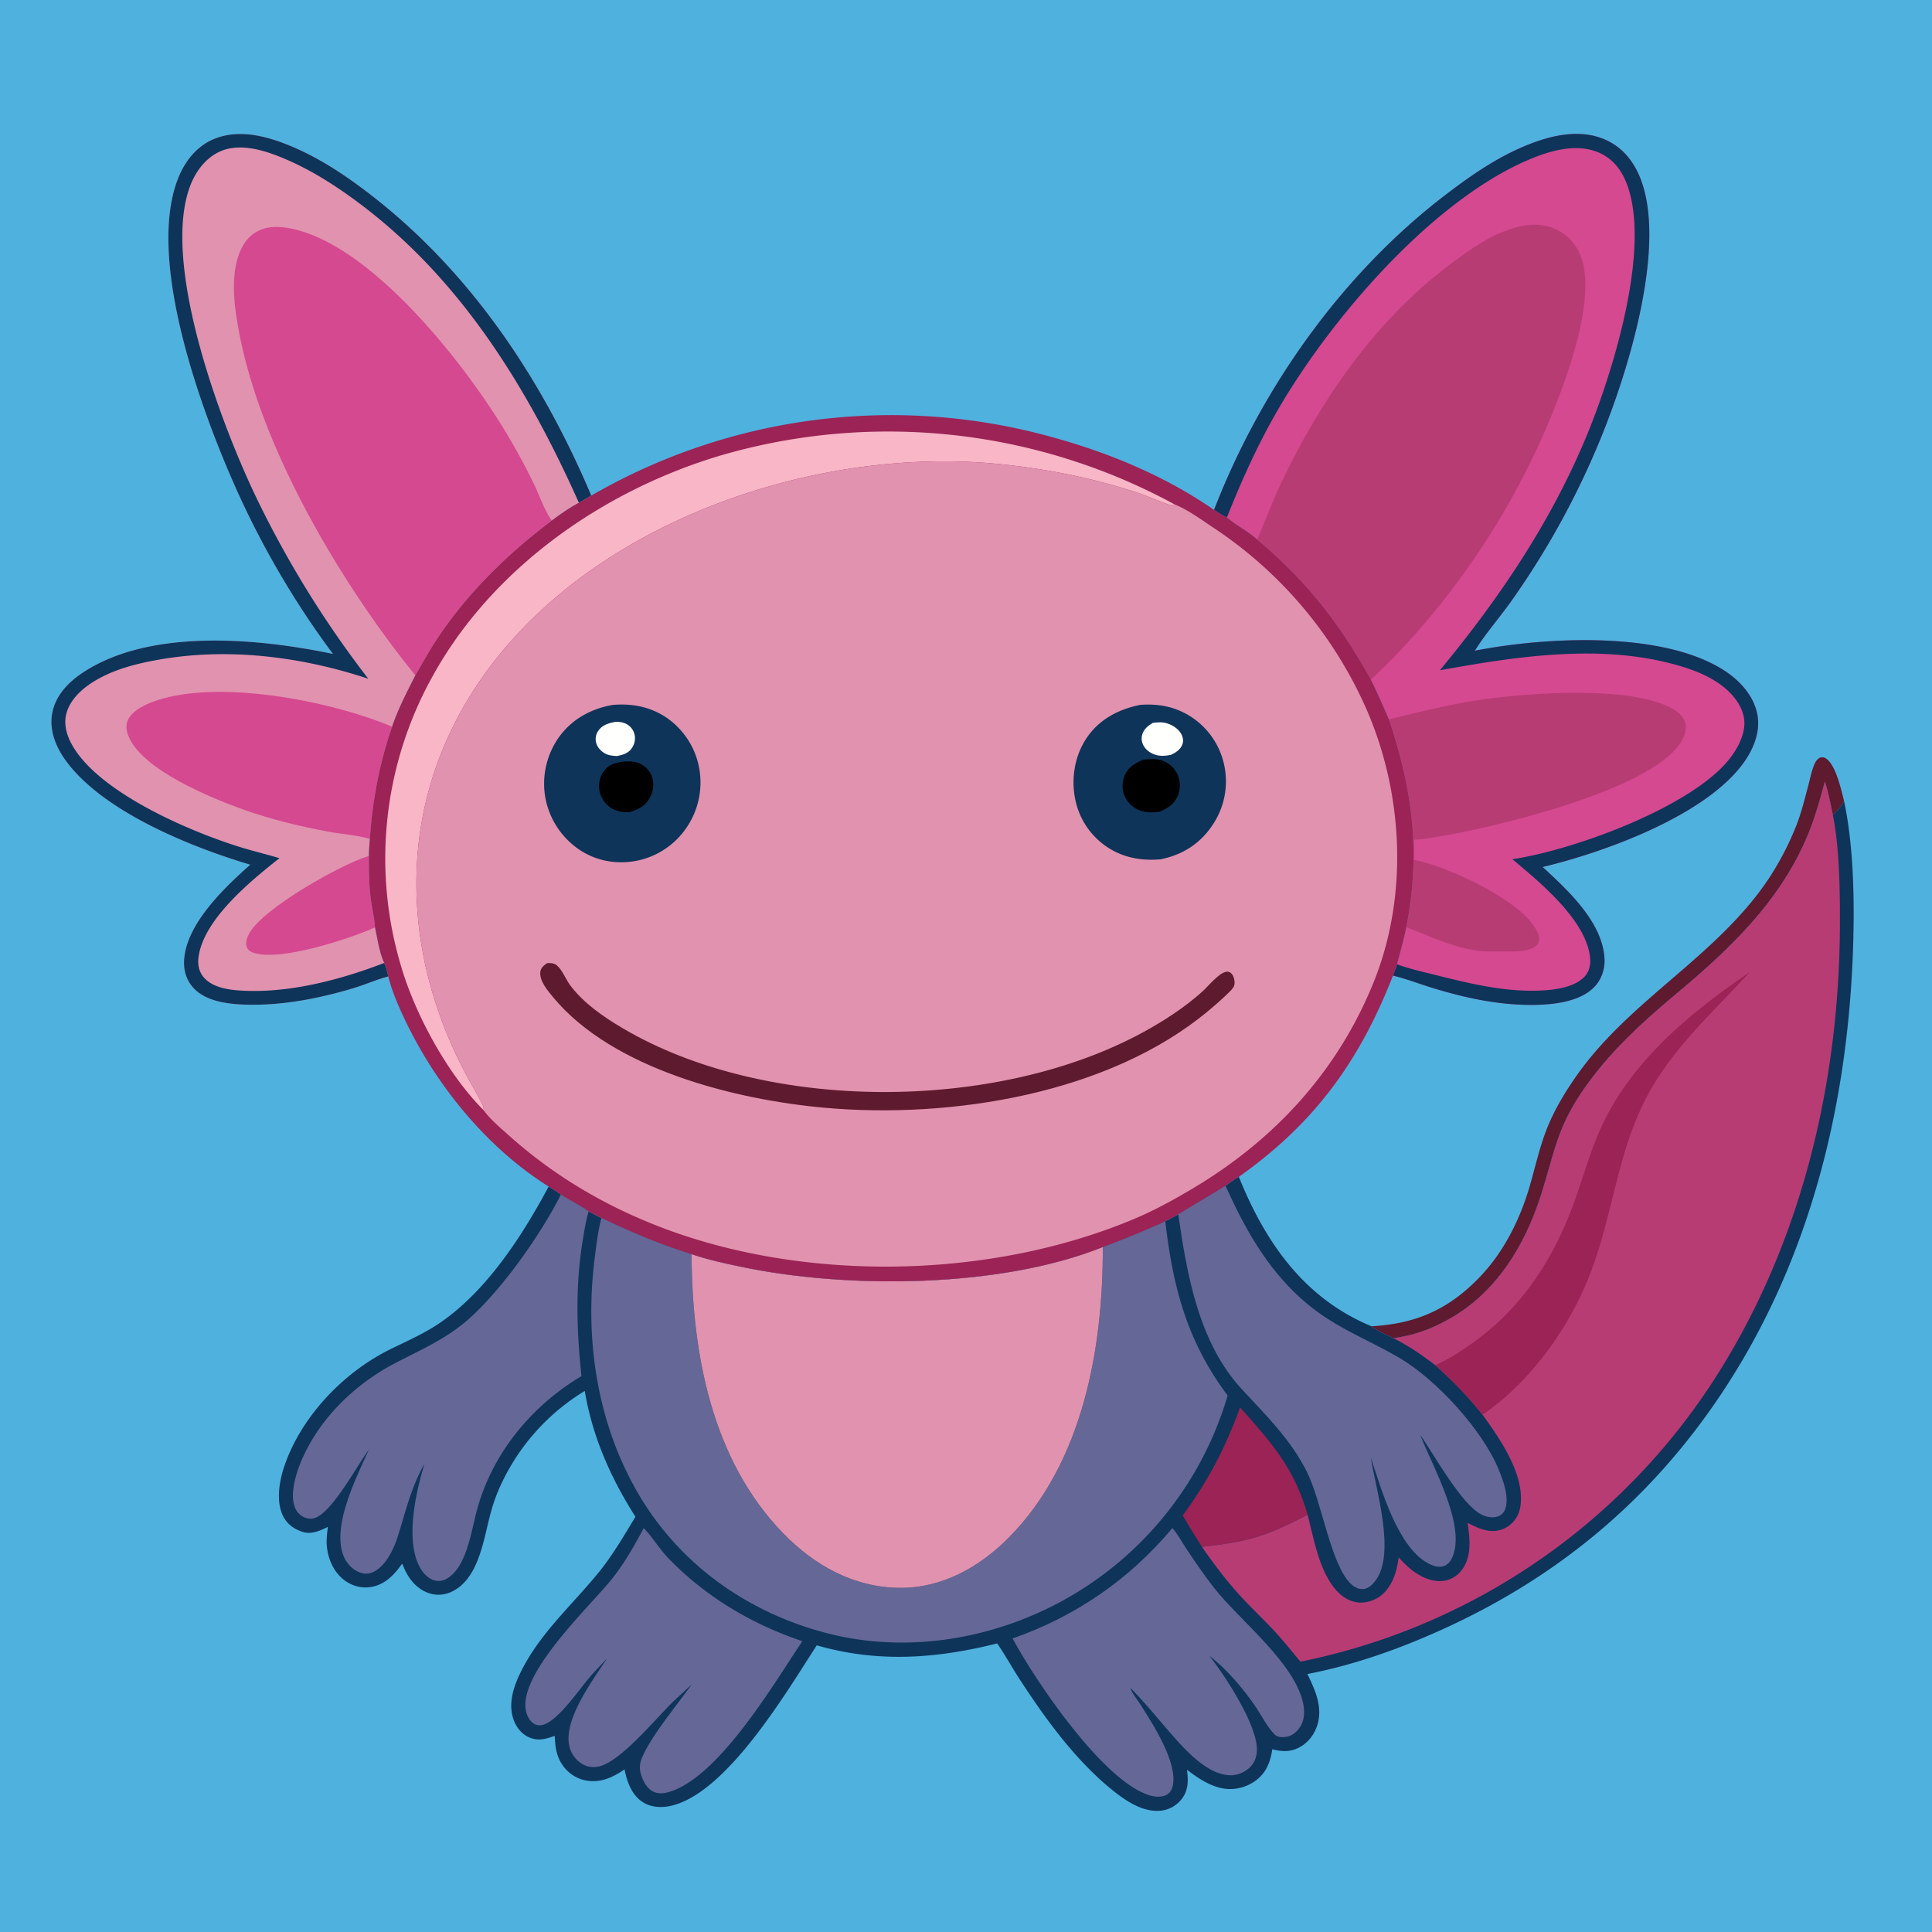
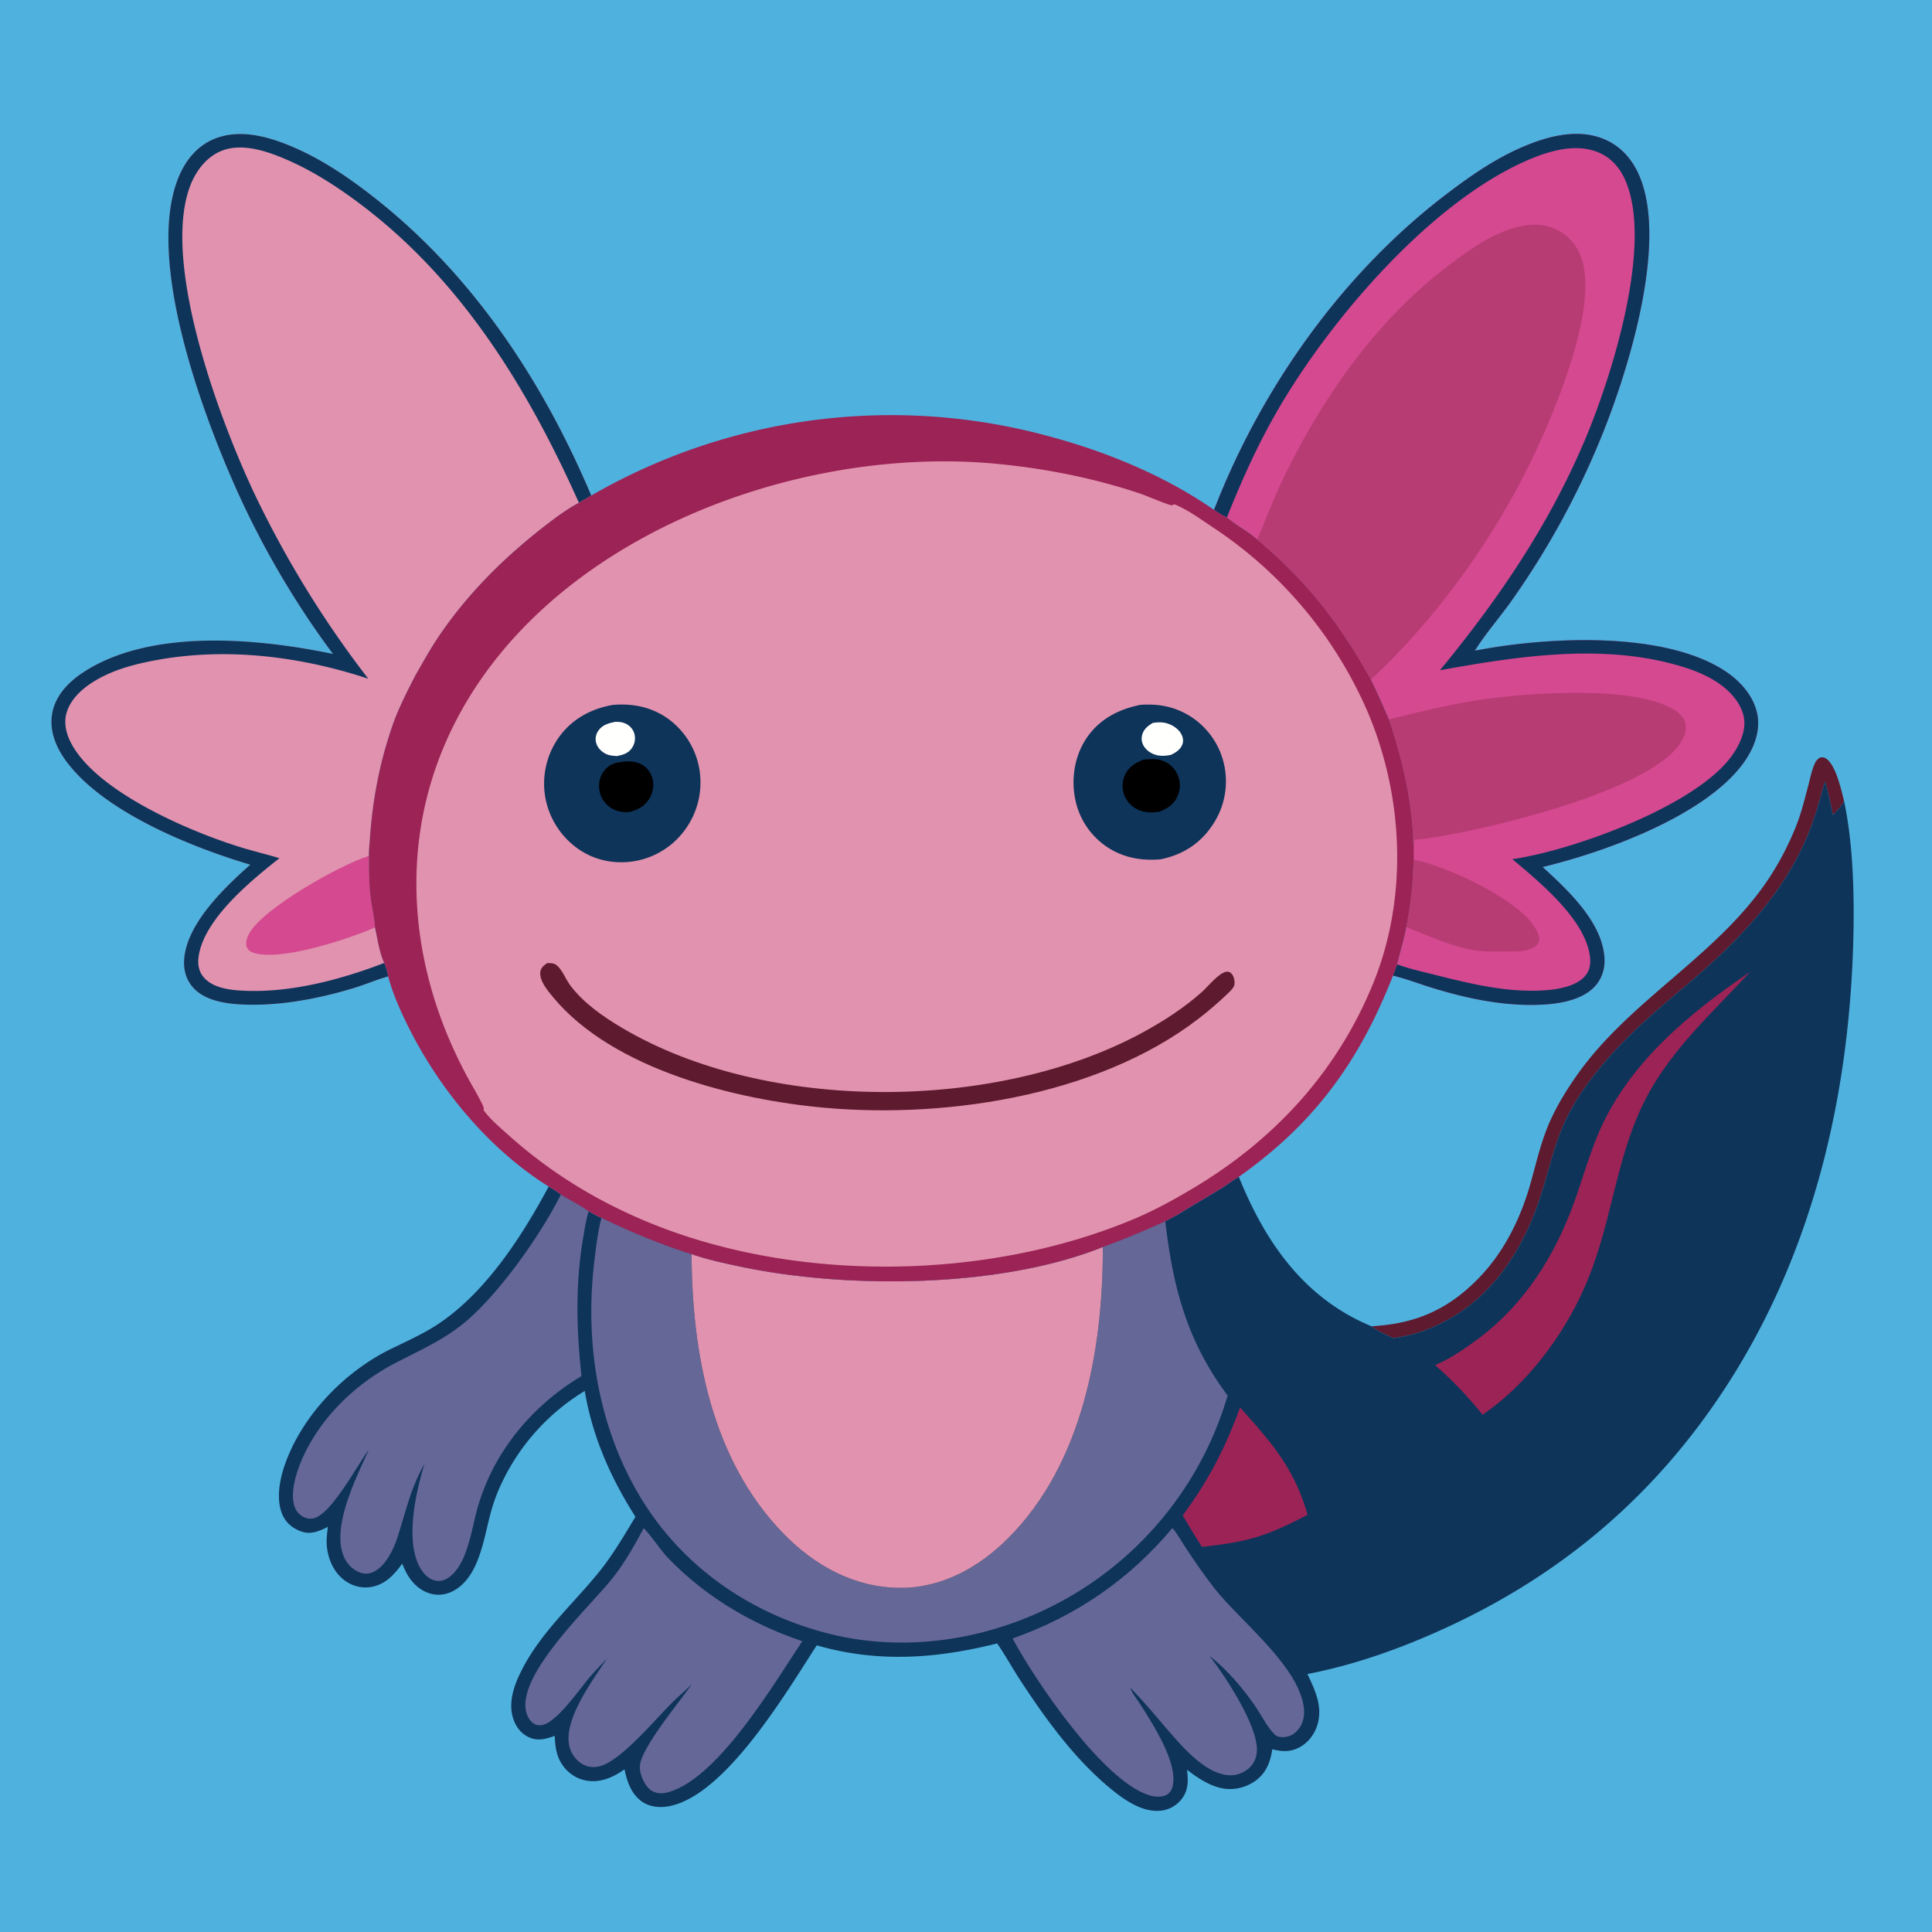
<svg xmlns="http://www.w3.org/2000/svg" version="1.1" style="display: block;" viewBox="0 0 2048 2048" width="1024" height="1024">
  <path transform="translate(0,0)" fill="rgb(79,177,222)" d="M 0 0 L 2048 0 L 2048 2048 L 0 2048 L 0 0 z" />
  <path transform="translate(0,0)" fill="rgb(94,26,46)" d="M 1453.79 1405.88 C 1501.12 1403.32 1536.13 1387.84 1569.07 1353.23 C 1594.7 1326.3 1611.8 1291.51 1621.96 1255.99 C 1627.58 1236.35 1632.03 1216.4 1639.44 1197.31 C 1647.28 1177.09 1658.97 1157.75 1671.43 1140.02 C 1728.69 1058.54 1822.26 1012.55 1876.76 928.585 A 312.616 312.616 0 0 0 1903.33 877.198 C 1909.26 862.609 1912.97 847.387 1916.98 832.2 C 1919.01 824.534 1920.65 815.592 1924.17 808.463 C 1925.37 806.039 1926.94 804.64 1929.11 803.1 C 1931.85 802.694 1933.28 802.491 1935.69 804.083 C 1946.19 811.031 1951.87 837.635 1954.78 849.158 C 1951.96 854.935 1947.39 859.508 1942.93 864.054 C 1940.47 852.078 1938.12 840.153 1934.5 828.463 C 1929.45 846.649 1924.57 864.8 1917.5 882.336 C 1889.2 952.551 1836.29 1003.74 1779.37 1051.43 C 1742.6 1082.24 1708.73 1112.51 1680.76 1151.92 C 1650.76 1194.18 1648.46 1219.52 1634.03 1265.21 C 1617.04 1318.97 1587.18 1369.29 1536.93 1397.8 C 1517.35 1408.92 1499.29 1415.42 1477.05 1418.57 C 1469.33 1414.83 1460.46 1411.28 1453.79 1405.88 z" />
  <path transform="translate(0,0)" fill="rgb(225,146,174)" d="M 352.997 693.216 C 312.699 639.365 277.268 578.537 249.884 517.12 C 213.759 436.099 154.755 276.25 188.646 189.489 C 195.743 171.321 207.951 155.393 226.258 147.593 C 252.266 136.512 281.462 143.919 306.449 154.106 C 340.011 167.79 370.185 188.454 398.494 210.819 C 501.93 292.538 575.792 404.762 626.774 525.323 L 613.656 532.942 C 603.532 538.372 594.15 544.83 585.015 551.78 C 538.05 587.127 495.632 628.434 463.073 677.647 C 454.878 690.035 447.696 703.172 440.239 716.015 C 431.483 733.322 421.772 751.976 415.608 770.368 C 402.207 809.444 394.922 848.073 392.096 889.238 C 391.665 895.233 390.97 901.345 391.037 907.351 C 390.995 922.122 391.073 936.551 392.862 951.246 C 394.145 961.778 396.861 972.583 397.517 983.097 C 400.182 995.067 402.096 1009.68 407.323 1020.78 C 409.366 1025.28 410.654 1030.19 411.548 1035.05 C 399.475 1038.31 387.673 1043.51 375.649 1047.19 C 342.251 1057.4 304.99 1064.91 270.002 1065.05 C 249.328 1065.13 220.956 1063.79 205.589 1047.82 C 197.977 1039.9 194.663 1029.57 195.118 1018.7 C 196.75 979.698 238.142 940.779 265.294 916.592 C 202.646 898.04 107.683 859.929 68.853 805.038 C 58.687 790.667 52.016 773.459 55.44 755.634 C 59.063 736.775 72.895 722.761 88.379 712.611 C 159.542 665.96 273.402 676.515 352.997 693.216 z" />
  <path transform="translate(0,0)" fill="rgb(212,73,144)" d="M 397.517 983.097 C 369.992 995.343 295.216 1020.1 267.785 1009.61 C 264.74 1008.45 262.51 1006.67 261.426 1003.47 C 259.956 999.143 262.068 993.278 264.148 989.512 C 279.062 962.517 361.929 916.006 391.037 907.351 C 390.995 922.122 391.073 936.551 392.862 951.246 C 394.145 961.778 396.861 972.583 397.517 983.097 z" />
-   <path transform="translate(0,0)" fill="rgb(212,73,144)" d="M 392.096 889.238 C 378.307 885.241 362.401 884.275 348.155 881.618 C 317.741 875.946 286.949 868.528 257.792 858.088 C 222.509 845.453 152.372 816.508 136.76 781.682 C 134.225 776.028 132.887 769.603 135.402 763.691 C 139.29 754.552 150.469 748.576 159.313 745.009 C 225.723 718.222 350.748 742.731 415.608 770.368 C 402.207 809.444 394.922 848.073 392.096 889.238 z" />
  <path transform="translate(0,0)" fill="rgb(14,52,90)" d="M 352.997 693.216 C 312.699 639.365 277.268 578.537 249.884 517.12 C 213.759 436.099 154.755 276.25 188.646 189.489 C 195.743 171.321 207.951 155.393 226.258 147.593 C 252.266 136.512 281.462 143.919 306.449 154.106 C 340.011 167.79 370.185 188.454 398.494 210.819 C 501.93 292.538 575.792 404.762 626.774 525.323 L 613.656 532.942 C 559.8 412.339 489.477 297.302 382.458 216.703 C 354.811 195.881 325.988 177.5 293.551 164.986 C 274.967 157.817 251.547 151.951 232.508 160.907 C 216.606 168.386 206.048 183.794 200.512 200 C 171.209 285.782 237.769 459.561 276.34 536.988 A 1084.21 1084.21 0 0 0 390.411 719.503 C 318.786 695.767 240.463 686.006 165.781 699.732 C 146.427 703.289 126.946 708.113 109.267 716.953 C 93.725 724.724 76.904 736.855 71.073 754 C 67.183 765.44 69.886 777.218 75.335 787.65 C 102.444 839.556 202.081 881.92 256.084 898.406 C 269.395 902.469 282.93 905.72 296.249 909.703 C 265.897 933.61 214.738 975.291 210.331 1015.63 C 209.539 1022.89 210.961 1029.91 215.668 1035.63 C 224.364 1046.2 240.129 1048.96 253.084 1049.89 C 304.469 1053.58 359.74 1039.03 407.323 1020.78 C 409.366 1025.28 410.654 1030.19 411.548 1035.05 C 399.475 1038.31 387.673 1043.51 375.649 1047.19 C 342.251 1057.4 304.99 1064.91 270.002 1065.05 C 249.328 1065.13 220.956 1063.79 205.589 1047.82 C 197.977 1039.9 194.663 1029.57 195.118 1018.7 C 196.75 979.698 238.142 940.779 265.294 916.592 C 202.646 898.04 107.683 859.929 68.853 805.038 C 58.687 790.667 52.016 773.459 55.44 755.634 C 59.063 736.775 72.895 722.761 88.379 712.611 C 159.542 665.96 273.402 676.515 352.997 693.216 z" />
-   <path transform="translate(0,0)" fill="rgb(212,73,144)" d="M 440.239 716.015 C 436.047 710.479 431.581 705.117 427.318 699.628 C 354.263 605.582 276.625 471.939 253.914 354.501 C 249.724 332.834 246.111 309.52 249.024 287.523 C 250.925 273.163 256.209 256.978 268.342 248.085 C 279.379 239.995 292.531 239.486 305.512 241.724 C 394.372 257.044 498.443 392.634 541.117 466.478 A 681.176 681.176 0 0 1 566.361 513.798 C 571.19 523.836 577.895 542.354 584.05 550.54 C 584.365 550.959 584.693 551.367 585.015 551.78 C 538.05 587.127 495.632 628.434 463.073 677.647 C 454.878 690.035 447.696 703.172 440.239 716.015 z" />
  <path transform="translate(0,0)" fill="rgb(212,73,144)" d="M 1286.94 540.486 C 1336.91 411.492 1422.66 290.121 1533.08 205.972 C 1557.57 187.311 1583.13 169.452 1611.39 156.951 C 1638.2 145.093 1670.4 135.776 1699 146.963 C 1717.62 154.247 1730.24 168.572 1737.93 186.778 C 1768.52 259.159 1724.74 397.187 1695.98 466.663 A 863.637 863.637 0 0 1 1604.65 633.47 C 1591.49 652.594 1575.64 670.161 1563.39 689.791 C 1637.93 675.187 1764 668.141 1829.31 711.784 C 1845.27 722.453 1859.52 738.479 1862.95 757.942 C 1866.15 776.104 1858.69 794.14 1848.23 808.634 C 1807.7 864.819 1700.56 903.485 1635.21 919.045 C 1661.73 943.409 1699.11 977.728 1700.83 1016.54 C 1701.3 1027.17 1697.8 1037.94 1690.47 1045.75 C 1675.17 1062.05 1646.59 1065.02 1625.56 1065.23 C 1588.98 1065.6 1553.36 1057.92 1518.57 1047.25 C 1504.68 1042.99 1490.73 1037.55 1476.62 1034.2 A 1048.91 1048.91 0 0 1 1480.97 1022.24 C 1484.29 1009.02 1488.24 996.227 1490.73 982.79 C 1506.26 904.098 1497.44 837.588 1472.34 762.571 C 1466.22 748.342 1460.01 734.228 1453.18 720.323 C 1419.25 659.822 1385.98 616.939 1332.71 571.928 C 1322.94 562.861 1310.44 557.146 1300.63 548.331 C 1295.96 546.788 1291.18 543.069 1286.94 540.486 z" />
  <path transform="translate(0,0)" fill="rgb(14,52,90)" d="M 1286.94 540.486 C 1336.91 411.492 1422.66 290.121 1533.08 205.972 C 1557.57 187.311 1583.13 169.452 1611.39 156.951 C 1638.2 145.093 1670.4 135.776 1699 146.963 C 1717.62 154.247 1730.24 168.572 1737.93 186.778 C 1768.52 259.159 1724.74 397.187 1695.98 466.663 A 863.637 863.637 0 0 1 1604.65 633.47 C 1591.49 652.594 1575.64 670.161 1563.39 689.791 C 1637.93 675.187 1764 668.141 1829.31 711.784 C 1845.27 722.453 1859.52 738.479 1862.95 757.942 C 1866.15 776.104 1858.69 794.14 1848.23 808.634 C 1807.7 864.819 1700.56 903.485 1635.21 919.045 C 1661.73 943.409 1699.11 977.728 1700.83 1016.54 C 1701.3 1027.17 1697.8 1037.94 1690.47 1045.75 C 1675.17 1062.05 1646.59 1065.02 1625.56 1065.23 C 1588.98 1065.6 1553.36 1057.92 1518.57 1047.25 C 1504.68 1042.99 1490.73 1037.55 1476.62 1034.2 A 1048.91 1048.91 0 0 1 1480.97 1022.24 C 1494.41 1027.1 1508.69 1030.28 1522.53 1033.74 C 1555.86 1042.08 1589.63 1050.29 1624.21 1050.23 C 1641 1050.19 1667.24 1048.44 1679.53 1035.42 C 1684.59 1030.07 1686.18 1023.4 1685.62 1016.2 C 1682.54 976.182 1632.19 935.1 1603.15 910.768 C 1667.86 901.339 1794.23 855.231 1833.99 803.622 C 1842.82 792.162 1851.06 776.142 1848.72 761.33 C 1846.28 745.851 1834.19 732.764 1821.69 724.186 C 1807.29 714.307 1790.26 708.387 1773.51 703.911 C 1693.52 682.529 1606.32 696.086 1526.4 710.487 C 1589.24 634.279 1643.28 554.626 1681.43 463.118 C 1708.56 398.033 1752.16 260.662 1723.37 192.189 C 1717.45 178.116 1707.95 166.915 1693.46 161.165 C 1669.68 151.728 1641.96 160.058 1619.6 169.693 C 1516.68 214.036 1410.93 337.884 1355.48 432.927 C 1333.78 470.131 1316.53 508.445 1300.63 548.331 C 1295.96 546.788 1291.18 543.069 1286.94 540.486 z" />
  <path transform="translate(0,0)" fill="rgb(184,60,116)" d="M 1472.34 762.571 C 1503.01 754.984 1533.71 747.409 1564.94 742.48 C 1615.34 734.525 1729.64 725.754 1773.51 751.675 C 1779.4 755.153 1785.07 759.949 1786.69 766.897 C 1788.48 774.518 1784.74 782.759 1780.48 788.881 C 1746 838.441 1583.35 877.387 1525 886.796 C 1516.45 888.175 1507.52 889.778 1498.87 890.185 L 1499.01 911.47 C 1534.45 918.319 1606.03 952.016 1625.73 981.168 C 1628.72 985.588 1632.75 992.394 1631.32 997.999 C 1630.39 1001.67 1627.06 1003.88 1623.79 1005.31 C 1614.83 1009.25 1604.93 1008.57 1595.4 1008.58 C 1586.08 1008.58 1576.36 1009.05 1567.1 1007.92 C 1541.4 1004.79 1514.71 992.147 1490.73 982.79 C 1506.26 904.098 1497.44 837.588 1472.34 762.571 z" />
  <path transform="translate(0,0)" fill="rgb(184,60,116)" d="M 1332.71 571.928 C 1341.42 551.636 1349.07 530.73 1358.57 510.804 C 1399.46 425.015 1456.89 341.646 1533.01 283.4 C 1551.78 269.043 1571.89 254.097 1593.97 245.389 C 1611.14 238.616 1630.68 234.724 1648.22 242.522 C 1661.46 248.407 1671.12 258.972 1676.05 272.536 C 1695.15 325.116 1648.82 434.759 1625.07 484.52 C 1584.64 569.245 1522.39 656.635 1453.18 720.323 C 1419.25 659.822 1385.98 616.939 1332.71 571.928 z" />
  <path transform="translate(0,0)" fill="rgb(14,52,90)" d="M 1934.5 828.463 C 1938.12 840.153 1940.47 852.078 1942.93 864.054 C 1947.39 859.508 1951.96 854.935 1954.78 849.158 C 1965.04 897.307 1965.95 955.555 1964.33 1004.72 C 1958.92 1168.89 1919.95 1330.86 1829.73 1469.84 C 1754.81 1585.24 1655.7 1669.41 1530.69 1726.46 C 1487.16 1746.33 1441.67 1762.81 1394.78 1772.75 A 407.086 407.086 0 0 1 1385.92 1774.53 C 1394.37 1792.28 1402.94 1810.39 1395.83 1830.41 C 1392.31 1840.32 1385.12 1848.8 1375.5 1853.22 C 1366.29 1857.45 1358.21 1856.6 1348.68 1854.31 C 1346.76 1867.24 1342.57 1878.7 1331.84 1886.95 C 1322.18 1894.38 1309.1 1897.93 1297.05 1895.92 C 1282.55 1893.49 1269.68 1884.83 1258.28 1876 C 1259.62 1886.79 1259.96 1897.26 1253.08 1906.45 C 1247.83 1913.46 1240.18 1918.13 1231.48 1919.28 C 1212.36 1921.81 1193.51 1909.17 1179.38 1897.75 C 1139.77 1865.73 1108.56 1822.54 1080.94 1780.19 C 1072.78 1767.66 1065.53 1754.37 1057.03 1742.1 C 992.462 1758.29 930.627 1762.8 865.8 1744.13 C 833.857 1793.28 769.515 1902.94 709.425 1914.62 C 699.369 1916.58 688.512 1915.52 680.022 1909.41 C 669.102 1901.56 664.566 1888.21 662.033 1875.58 C 649.762 1884.13 636.317 1890.3 620.949 1887.36 C 610.343 1885.34 601.23 1878.81 595.433 1869.76 C 589.532 1860.55 588.519 1850.7 588.002 1840.09 C 578.838 1843.39 570.451 1845.87 560.961 1841.7 C 552.938 1838.18 547.287 1831.09 544.408 1822.93 C 538.079 1804.99 545.019 1786.11 553.204 1770.06 C 573.621 1730.03 607.209 1700.68 635.033 1666.31 C 649.754 1648.12 661.496 1627.8 673.606 1607.85 C 647.399 1566.7 627.95 1522.85 619.864 1474.46 A 228.565 228.565 0 0 0 532.716 1570.22 A 183.267 183.267 0 0 0 520.549 1602.31 C 512.709 1630.03 508.371 1672.67 479.44 1686.98 C 472.599 1690.36 464.939 1691.42 457.486 1689.62 C 446.008 1686.85 437.185 1678.57 431.471 1668.51 C 429.485 1665.02 427.916 1661.21 426.302 1657.53 C 417.91 1669.31 408.321 1679.75 393.275 1682.28 C 383.132 1683.99 372.766 1681.07 364.678 1674.8 C 353.687 1666.28 347.956 1653.08 346.513 1639.53 C 345.763 1632.49 346.753 1625.53 347.552 1618.53 C 339.452 1622.61 330.164 1626.78 320.966 1623.92 C 312.185 1621.19 304.69 1615.96 300.398 1607.7 C 292.249 1592.01 295.999 1570.13 301.431 1554.15 C 319.469 1501.07 364.843 1454.04 414.761 1429.76 C 432.495 1421.13 450.315 1413.26 466.662 1402.06 C 516.137 1368.19 553.648 1309.97 581.591 1257.78 C 586.042 1260.46 590.403 1263.11 594.563 1266.24 C 604.168 1272.26 614.818 1277.56 624.037 1284.04 C 628.455 1286.39 632.919 1289.13 637.538 1291.03 C 668.713 1305.92 700.07 1319.19 733.095 1329.44 C 750.127 1335.33 768.225 1339.2 785.842 1342.89 C 898.727 1366.55 1061 1365.38 1169.03 1321.89 A 905.632 905.632 0 0 0 1235.25 1294.62 L 1249.04 1287.28 C 1265.51 1276.82 1282.57 1267.33 1299.09 1256.95 C 1303.7 1253.67 1308.24 1250.21 1313.2 1247.49 C 1340.89 1315.94 1381.23 1374.86 1451.52 1404.93 A 138.941 138.941 0 0 0 1453.79 1405.88 C 1460.46 1411.28 1469.33 1414.83 1477.05 1418.57 C 1499.29 1415.42 1517.35 1408.92 1536.93 1397.8 C 1587.18 1369.29 1617.04 1318.97 1634.03 1265.21 C 1648.46 1219.52 1650.76 1194.18 1680.76 1151.92 C 1708.73 1112.51 1742.6 1082.24 1779.37 1051.43 C 1836.29 1003.74 1889.2 952.551 1917.5 882.336 C 1924.57 864.8 1929.45 846.649 1934.5 828.463 z" />
  <path transform="translate(0,0)" fill="rgb(156,35,85)" d="M 1314.55 1491.92 C 1347.79 1529.32 1371.93 1556.09 1386.13 1605.78 C 1341.06 1629.1 1323.64 1634.17 1274.14 1639.77 A 806.394 806.394 0 0 1 1253.76 1606.39 C 1281.04 1569.31 1298.84 1534.93 1314.55 1491.92 z" />
  <path transform="translate(0,0)" fill="rgb(101,103,151)" d="M 682.337 1619.95 C 690.784 1628.23 699.322 1642.31 708.586 1651.89 C 747.99 1692.67 796.955 1721.71 850.492 1739.72 C 820.458 1784.53 761.267 1885.54 707.981 1899.91 C 702.268 1901.45 696.122 1901.52 690.947 1898.32 C 684.36 1894.24 680.082 1884.92 678.686 1877.56 C 677.855 1873.18 678.416 1868.95 679.972 1864.81 C 688.327 1842.55 718.732 1805.97 733.423 1785.32 C 727.182 1791.3 720.75 1797.09 714.408 1802.96 C 695.513 1821.25 658.892 1866.43 635.589 1872.34 C 628.921 1874.03 622.337 1873.21 616.525 1869.47 A 29.991 29.991 0 0 1 603.431 1850.53 C 597.355 1822.37 628.507 1780.86 643.543 1757.95 C 637.597 1764.48 631.312 1770.66 625.553 1777.37 C 614.244 1790.55 592.238 1823.15 576.322 1828.17 C 573.076 1829.19 569.687 1829.17 566.645 1827.53 C 562.408 1825.23 559.553 1820.59 558.174 1816.1 C 545.987 1776.41 625.665 1702.79 649.086 1673.23 C 662.099 1656.81 672.478 1638.38 682.337 1619.95 z" />
  <path transform="translate(0,0)" fill="rgb(101,103,151)" d="M 1242.78 1619.84 C 1248.36 1626.09 1252.87 1634.7 1257.55 1641.72 C 1266.84 1655.68 1276.31 1669.47 1286.59 1682.73 C 1313.55 1717.48 1374.26 1763.65 1381.79 1807.75 C 1383.25 1816.33 1382.35 1825.25 1376.96 1832.35 C 1373.02 1837.53 1368.23 1840.74 1361.66 1841.37 C 1358.05 1841.71 1353.93 1841.27 1351.24 1838.62 C 1343.4 1830.92 1337.48 1818.84 1331.32 1809.69 C 1318.14 1790.14 1300.56 1769.71 1282 1755.12 C 1298.69 1776.51 1332.92 1828.53 1332.39 1855.19 C 1332.25 1862.24 1329.78 1869 1324.52 1873.84 C 1318.79 1879.11 1310.94 1882.26 1303.13 1881.86 C 1275.9 1880.48 1250.11 1847.72 1233.68 1828.99 C 1222.84 1816.19 1212 1803.32 1200.32 1791.27 C 1199.62 1790.55 1198.9 1789.84 1198.21 1789.1 C 1200.04 1795.28 1205.88 1801.99 1209.34 1807.51 C 1222.26 1828.1 1248.74 1868.53 1243.13 1893.22 C 1242.26 1897.06 1240.35 1900.44 1236.87 1902.44 C 1231.52 1905.49 1224.05 1904.83 1218.4 1903.1 C 1169.34 1888.14 1097.53 1781.85 1073.4 1736.87 C 1140.69 1713.09 1196.82 1674.57 1242.78 1619.84 z" />
  <path transform="translate(0,0)" fill="rgb(101,103,151)" d="M 594.563 1266.24 C 604.168 1272.26 614.818 1277.56 624.037 1284.04 C 621.209 1293.07 619.687 1303.18 618.098 1312.53 C 609.791 1361.42 611.061 1409.66 616.404 1458.74 C 574.067 1483.84 538.43 1521.77 517.943 1566.62 A 224.073 224.073 0 0 0 505.776 1600.04 C 499.649 1621.79 495.202 1660.52 474.003 1673.24 C 469.912 1675.7 465.365 1676.6 460.717 1675.34 C 453.798 1673.47 448.517 1667.61 445.151 1661.54 C 429.282 1632.9 440.733 1582.06 449.966 1551.68 C 434.952 1578.37 430.386 1601.85 421.19 1630.07 C 416.967 1643.03 408.644 1660.2 395.74 1666.34 C 391.032 1668.58 386.019 1668.67 381.177 1666.77 C 373.194 1663.64 367.181 1656.96 364.087 1649.06 C 351.579 1617.13 378.112 1565.69 390.929 1536.74 C 378.058 1554.39 353.176 1601.18 334.775 1608.75 C 330.634 1610.45 326.397 1610.15 322.349 1608.33 C 317.485 1606.14 313.964 1602.04 312.268 1597.01 C 307.43 1582.68 313.689 1562.24 319.319 1548.87 C 338.142 1504.17 375.835 1467.51 418.365 1445.25 C 445.48 1431.06 471.95 1419.86 495.423 1399.47 C 531.42 1368.19 573.472 1308.37 594.563 1266.24 z" />
-   <path transform="translate(0,0)" fill="rgb(101,103,151)" d="M 1299.09 1256.95 C 1318.94 1301.06 1342.06 1342.86 1378.34 1375.76 C 1412.9 1407.11 1445.39 1417.11 1483.84 1439.68 C 1522.42 1462.31 1571.13 1515.43 1588.46 1557.28 C 1593.3 1568.97 1600.49 1587.96 1595.26 1600.5 C 1593.98 1603.56 1591.63 1605.94 1588.55 1607.19 C 1582.95 1609.46 1576.23 1608.33 1570.93 1605.79 C 1549.24 1595.39 1519.99 1541.5 1505.5 1521.1 C 1518.28 1553.95 1554.02 1616.13 1539.8 1650.21 C 1538.03 1654.44 1535.2 1658.41 1530.74 1660.04 C 1524.99 1662.14 1518.57 1659.78 1513.48 1657 C 1481.39 1639.48 1464.18 1578.39 1453.13 1545.17 C 1458.48 1579.22 1479.71 1646.32 1458.23 1675.35 C 1455.27 1679.35 1450.68 1683.96 1445.42 1684.44 C 1440.16 1684.92 1435.76 1682.5 1432.01 1678.98 C 1410.75 1659.04 1401.15 1591.83 1385.51 1560.51 C 1368.14 1525.74 1342.26 1500.65 1316.38 1472.63 C 1270.77 1423.25 1258.2 1351.37 1249.04 1287.28 C 1265.51 1276.82 1282.57 1267.33 1299.09 1256.95 z" />
  <path transform="translate(0,0)" fill="rgb(101,103,151)" d="M 637.538 1291.03 C 668.713 1305.92 700.07 1319.19 733.095 1329.44 C 733.556 1434.42 754.244 1547.15 830.17 1625.33 C 863.481 1659.62 905.303 1682.88 954.01 1683.2 C 998.602 1683.49 1038.13 1661.26 1068.97 1630.3 C 1147.89 1551.07 1169.38 1429.17 1169.03 1321.89 A 905.632 905.632 0 0 0 1235.25 1294.62 C 1243.33 1364.46 1258.33 1421.93 1301.35 1479.31 A 365.276 365.276 0 0 1 1137.35 1690.57 C 1060.02 1736.44 964.853 1753.97 877.094 1731.36 C 793.341 1709.79 721.039 1659.03 676.992 1584 C 633.39 1509.73 619.832 1421.69 630.036 1336.81 C 631.863 1321.61 633.695 1305.86 637.538 1291.03 z" />
  <path transform="translate(0,0)" fill="rgb(225,146,174)" d="M 1169.03 1321.89 C 1169.38 1429.17 1147.89 1551.07 1068.97 1630.3 C 1038.13 1661.26 998.602 1683.49 954.01 1683.2 C 905.303 1682.88 863.481 1659.62 830.17 1625.33 C 754.244 1547.15 733.556 1434.42 733.095 1329.44 C 750.127 1335.33 768.225 1339.2 785.842 1342.89 C 898.727 1366.55 1061 1365.38 1169.03 1321.89 z" />
-   <path transform="translate(0,0)" fill="rgb(184,60,116)" d="M 1934.5 828.463 C 1938.12 840.153 1940.47 852.078 1942.93 864.054 C 1949.96 898.366 1950.52 945.881 1950.37 981.247 C 1949.66 1152.58 1907.52 1325.76 1812.37 1469.61 A 683.05 683.05 0 0 1 1382.65 1760.59 A 256.201 256.201 0 0 1 1378.5 1761.39 C 1370.11 1751.42 1362.01 1741.15 1353.24 1731.51 C 1341.19 1718.29 1328.05 1706.09 1315.92 1692.94 C 1300.51 1676.23 1287.07 1658.43 1274.14 1639.77 C 1323.64 1634.17 1341.06 1629.1 1386.13 1605.78 C 1392.75 1631.11 1397.72 1661.92 1414.09 1682.9 C 1420.42 1691 1429.09 1697.57 1439.58 1698.66 C 1448.17 1699.55 1457.57 1696.51 1464.24 1691.1 C 1476.13 1681.47 1480.86 1665.48 1482.58 1650.89 C 1486.49 1655.19 1490.55 1659.37 1495.05 1663.06 C 1504.62 1670.93 1516.99 1677.25 1529.7 1675.82 C 1537.97 1674.89 1545.17 1670.4 1550.02 1663.68 C 1560.35 1649.37 1558.13 1630.64 1555.73 1614.3 C 1561.91 1617.44 1568.06 1620.55 1574.88 1622.07 C 1583.35 1623.97 1591.67 1622.79 1598.85 1617.78 C 1606.21 1612.64 1610.43 1605.31 1611.73 1596.47 C 1616.58 1563.27 1589.93 1525.04 1571.57 1499.71 C 1555.99 1480.2 1540.01 1463.56 1521.3 1447.1 C 1507.19 1436.21 1493.06 1426.51 1477.05 1418.57 C 1499.29 1415.42 1517.35 1408.92 1536.93 1397.8 C 1587.18 1369.29 1617.04 1318.97 1634.03 1265.21 C 1648.46 1219.52 1650.76 1194.18 1680.76 1151.92 C 1708.73 1112.51 1742.6 1082.24 1779.37 1051.43 C 1836.29 1003.74 1889.2 952.551 1917.5 882.336 C 1924.57 864.8 1929.45 846.649 1934.5 828.463 z" />
  <path transform="translate(0,0)" fill="rgb(156,35,85)" d="M 1521.3 1447.1 C 1535.09 1441.17 1547.87 1432.86 1560.1 1424.23 C 1609.92 1389.08 1642.25 1341.57 1664.47 1285.58 C 1675.68 1257.32 1683.1 1227.58 1695.19 1199.66 C 1726.83 1126.62 1790.83 1073.89 1855.18 1030.24 C 1815.91 1072.86 1771.66 1112.25 1744.69 1164.46 C 1723.31 1205.84 1714.83 1249.35 1703.22 1293.96 C 1696.87 1318.35 1689.48 1342.62 1679.24 1365.69 C 1656.46 1417 1618.12 1467.91 1571.57 1499.71 C 1555.99 1480.2 1540.01 1463.56 1521.3 1447.1 z" />
  <path transform="translate(0,0)" fill="rgb(156,35,85)" d="M 626.774 525.323 A 635.282 635.282 0 0 1 1115.01 463.311 C 1175.52 479.843 1235.22 504.695 1286.94 540.486 C 1291.18 543.069 1295.96 546.788 1300.63 548.331 C 1310.44 557.146 1322.94 562.861 1332.71 571.928 C 1385.98 616.939 1419.25 659.822 1453.18 720.323 C 1460.01 734.228 1466.22 748.342 1472.34 762.571 C 1497.44 837.588 1506.26 904.098 1490.73 982.79 C 1488.24 996.227 1484.29 1009.02 1480.97 1022.24 A 1048.91 1048.91 0 0 0 1476.62 1034.2 C 1440.98 1125.16 1393.49 1190.71 1313.2 1247.49 C 1308.24 1250.21 1303.7 1253.67 1299.09 1256.95 C 1282.57 1267.33 1265.51 1276.82 1249.04 1287.28 L 1235.25 1294.62 A 905.632 905.632 0 0 1 1169.03 1321.89 C 1061 1365.38 898.727 1366.55 785.842 1342.89 C 768.225 1339.2 750.127 1335.33 733.095 1329.44 C 700.07 1319.19 668.713 1305.92 637.538 1291.03 C 632.919 1289.13 628.455 1286.39 624.037 1284.04 C 614.818 1277.56 604.168 1272.26 594.563 1266.24 C 590.403 1263.11 586.042 1260.46 581.591 1257.78 C 517.279 1217.43 464.517 1153.19 431.394 1085.46 C 423.602 1069.53 415.93 1052.26 411.548 1035.05 C 410.654 1030.19 409.366 1025.28 407.323 1020.78 C 402.096 1009.68 400.182 995.067 397.517 983.097 C 396.861 972.583 394.145 961.778 392.862 951.246 C 391.073 936.551 390.995 922.122 391.037 907.351 C 390.97 901.345 391.665 895.233 392.096 889.238 C 394.922 848.073 402.207 809.444 415.608 770.368 C 421.772 751.976 431.483 733.322 440.239 716.015 C 447.696 703.172 454.878 690.035 463.073 677.647 C 495.632 628.434 538.05 587.127 585.015 551.78 C 594.15 544.83 603.532 538.372 613.656 532.942 L 626.774 525.323 z" />
-   <path transform="translate(0,0)" fill="rgb(248,182,199)" d="M 512.707 1176.88 C 474.948 1139.34 440.357 1075.94 425.386 1024.97 A 397.174 397.174 0 0 1 457.708 718.39 C 521.247 601.961 640.684 518.868 766.288 482.116 A 635.014 635.014 0 0 1 1244.82 534.522 C 1243.89 534.89 1243.02 535.514 1242.02 535.627 C 1239.82 535.877 1214.43 525.209 1209.73 523.612 C 1160.99 507.083 1108.99 496.781 1057.82 491.782 C 838.982 470.406 564.611 574.972 472.22 787.465 C 429.746 885.155 432.728 992.237 471.554 1090.49 A 494.196 494.196 0 0 0 494.524 1139.95 C 500.102 1150.37 506.445 1160.64 511.593 1171.26 C 512.561 1173.26 512.825 1174.63 512.707 1176.88 z" />
  <path transform="translate(0,0)" fill="rgb(225,146,174)" d="M 512.707 1176.88 C 512.825 1174.63 512.561 1173.26 511.593 1171.26 C 506.445 1160.64 500.102 1150.37 494.524 1139.95 A 494.196 494.196 0 0 1 471.554 1090.49 C 432.728 992.237 429.746 885.155 472.22 787.465 C 564.611 574.972 838.982 470.406 1057.82 491.782 C 1108.99 496.781 1160.99 507.083 1209.73 523.612 C 1214.43 525.209 1239.82 535.877 1242.02 535.627 C 1243.02 535.514 1243.89 534.89 1244.82 534.522 C 1259.15 540.308 1272.43 550.194 1285.29 558.729 A 446.446 446.446 0 0 1 1449.79 754.736 C 1487.84 844.129 1492.73 950.871 1455.91 1041.7 C 1417.81 1135.7 1351.22 1208.13 1264.39 1259.8 C 1244.33 1271.74 1224.02 1282.92 1202.5 1291.99 C 1047.62 1357.28 845.5 1360.22 689.549 1296.58 C 633.785 1273.83 584.111 1243.59 539.208 1203.4 C 530.447 1195.56 519.464 1186.44 512.707 1176.88 z" />
  <path transform="translate(0,0)" fill="rgb(94,26,46)" d="M 579.966 1020.92 C 583.534 1020.86 587.074 1020.8 589.997 1023.11 C 595.953 1027.82 599.652 1038 604.29 1044.25 C 618.474 1063.33 639.537 1077.81 659.779 1089.8 C 812.473 1180.19 1056.92 1178.72 1211.78 1094.2 C 1233.95 1082.1 1255.4 1068.19 1274.28 1051.35 C 1280.62 1045.7 1291.97 1031.26 1299.99 1030.08 C 1302.15 1029.76 1303.93 1030.44 1305.41 1032.02 C 1307.7 1034.46 1308.67 1038.3 1308.72 1041.57 C 1308.79 1045.96 1306.37 1048.21 1303.52 1051.19 C 1296.47 1058.22 1288.9 1064.83 1281.26 1071.22 C 1175.55 1159.73 1008.19 1186.21 874.55 1174.3 C 779.771 1165.86 649.808 1133.53 586.537 1057.34 C 580.858 1050.5 571.473 1039.66 572.791 1030.13 C 573.42 1025.59 576.556 1023.48 579.966 1020.92 z" />
  <path transform="translate(0,0)" fill="rgb(14,52,90)" d="M 1208.68 747.19 C 1228.01 745.762 1245.52 749.007 1262.08 759.517 A 81.075 81.075 0 0 1 1297.57 810.367 A 82.441 82.441 0 0 1 1285.47 874.362 C 1272.26 894.382 1253.57 906.145 1230.28 910.91 C 1210.26 912.589 1191.54 909.456 1174.42 898.408 A 79.397 79.397 0 0 1 1139.97 848.168 C 1135.28 826.236 1138.87 802.309 1151.16 783.397 C 1164.54 762.817 1185.16 751.995 1208.68 747.19 z" />
  <path transform="translate(0,0)" fill="rgb(255,255,254)" d="M 1221.99 766.288 C 1227.47 765.488 1232.72 765.24 1238.04 767.072 C 1244.14 769.176 1250.29 773.475 1252.92 779.562 C 1254.3 782.755 1254.56 786.142 1253.25 789.398 C 1251.05 794.854 1246.26 797.829 1241.17 800.214 C 1236.86 801.084 1232.27 801.585 1227.91 800.848 C 1222.11 799.868 1216.23 796.558 1212.93 791.601 C 1210.47 787.912 1209.57 783.557 1210.68 779.239 C 1212.29 772.935 1216.68 769.518 1221.99 766.288 z" />
  <path transform="translate(0,0)" fill="rgb(0,0,0)" d="M 1212.25 805.208 C 1219.05 804.706 1225.54 803.913 1232.11 806.272 A 27.588 27.588 0 0 1 1248.5 821.795 A 28.115 28.115 0 0 1 1248.27 844.073 C 1244.34 852.743 1237.62 857.082 1229.12 860.454 C 1222.47 861.453 1215.2 861.582 1208.82 859.282 A 28.357 28.357 0 0 1 1192.17 843.813 A 27.581 27.581 0 0 1 1192.35 821.764 C 1196.4 812.793 1203.57 808.685 1212.25 805.208 z" />
  <path transform="translate(0,0)" fill="rgb(14,52,90)" d="M 649.345 747.271 C 669.326 745.513 688.427 748.936 705.451 760.019 A 82.988 82.988 0 0 1 741.028 813.492 A 84.947 84.947 0 0 1 727.939 877.047 A 83.42 83.42 0 0 1 673.092 912.77 C 652.209 916.385 631.146 912.33 613.577 900.325 A 85.232 85.232 0 0 1 578.215 846.288 A 85.059 85.059 0 0 1 591.737 782.544 C 605.489 762.732 625.947 751.428 649.345 747.271 z" />
  <path transform="translate(0,0)" fill="rgb(255,255,254)" d="M 651.923 765.211 C 656.146 764.892 660.918 765.625 664.607 767.786 C 668.619 770.137 671.518 773.885 672.616 778.421 C 673.833 783.447 672.78 788.651 669.89 792.912 C 666.023 798.614 660.433 800.148 654.013 801.455 C 649.478 801.179 645.192 800.912 641.164 798.591 C 636.517 795.914 632.778 791.776 631.702 786.405 C 630.89 782.352 631.784 778.267 634.061 774.839 C 638.263 768.513 644.874 766.664 651.923 765.211 z" />
  <path transform="translate(0,0)" fill="rgb(0,0,0)" d="M 661.66 807.324 C 667.356 806.798 673.183 807.138 678.456 809.512 C 684.736 812.34 689.166 817.533 691.303 824.045 C 693.63 831.141 692.479 839.138 688.879 845.603 C 683.975 854.411 676.666 858.351 667.216 860.794 C 660.028 861.247 653.168 860.095 647.1 856.035 A 27.247 27.247 0 0 1 635.36 837.521 C 634.227 830.247 635.976 822.433 640.679 816.685 C 646.564 809.494 653.006 808.378 661.66 807.324 z" />
</svg>